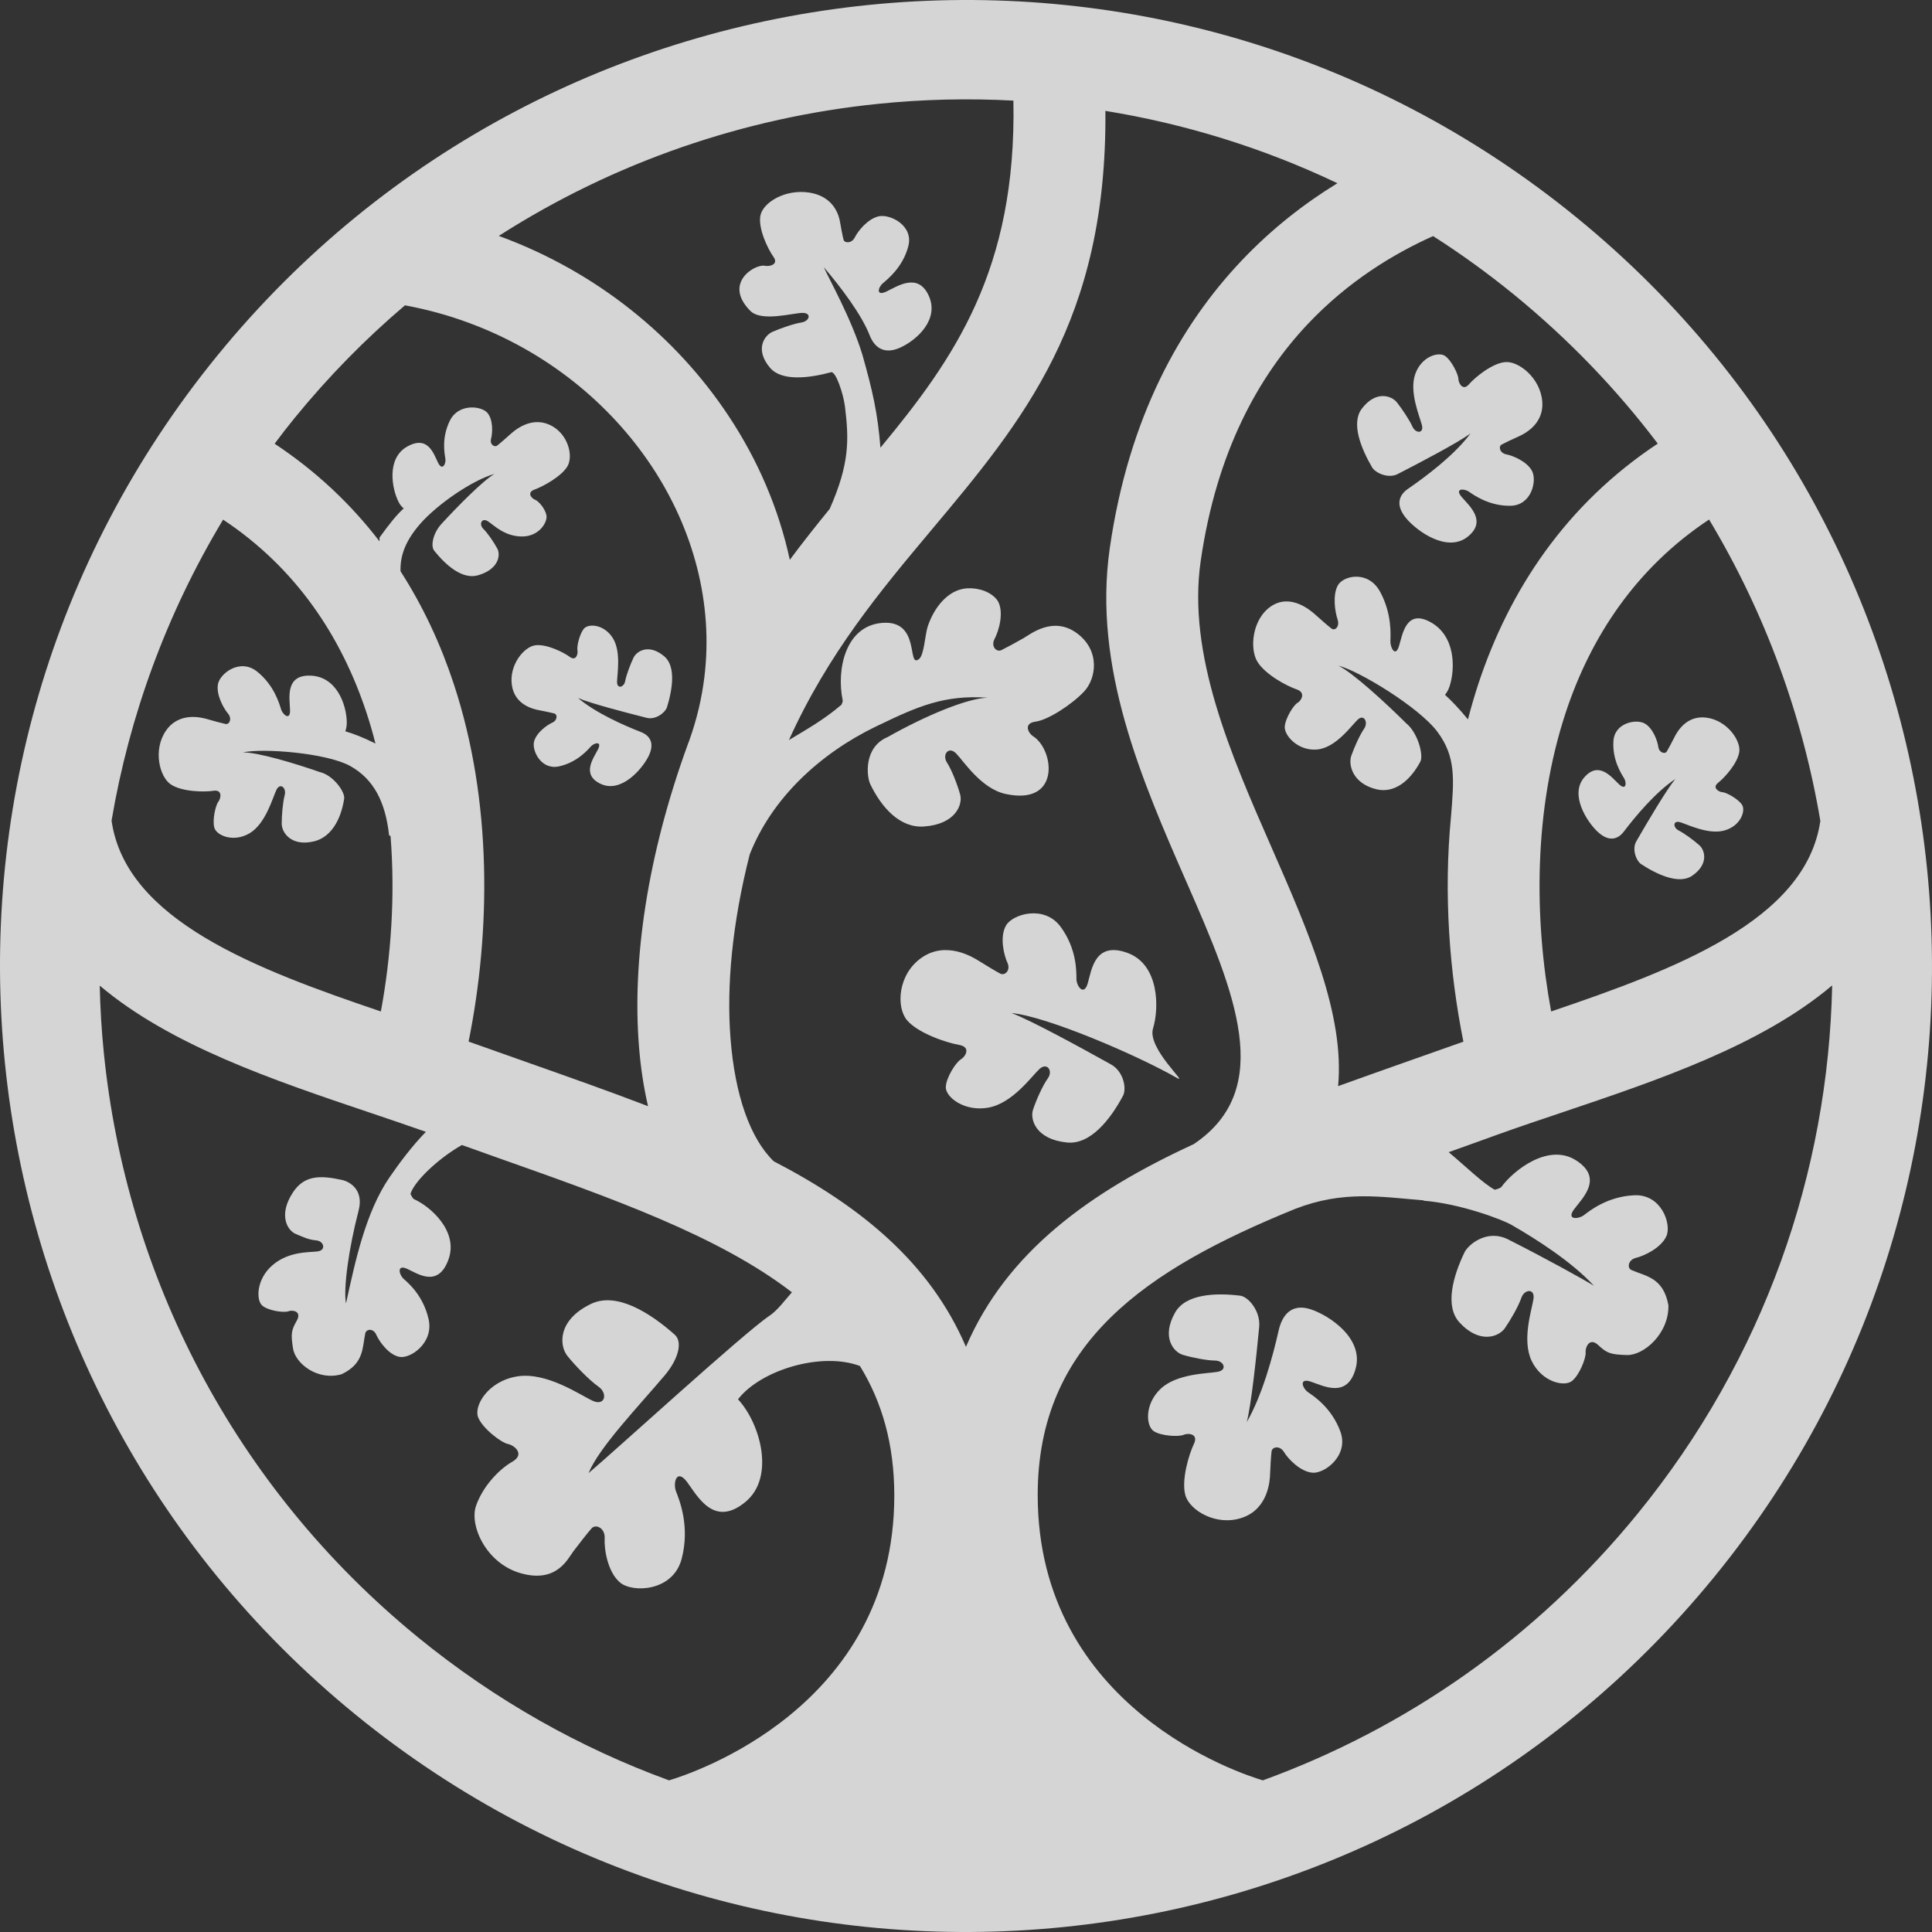
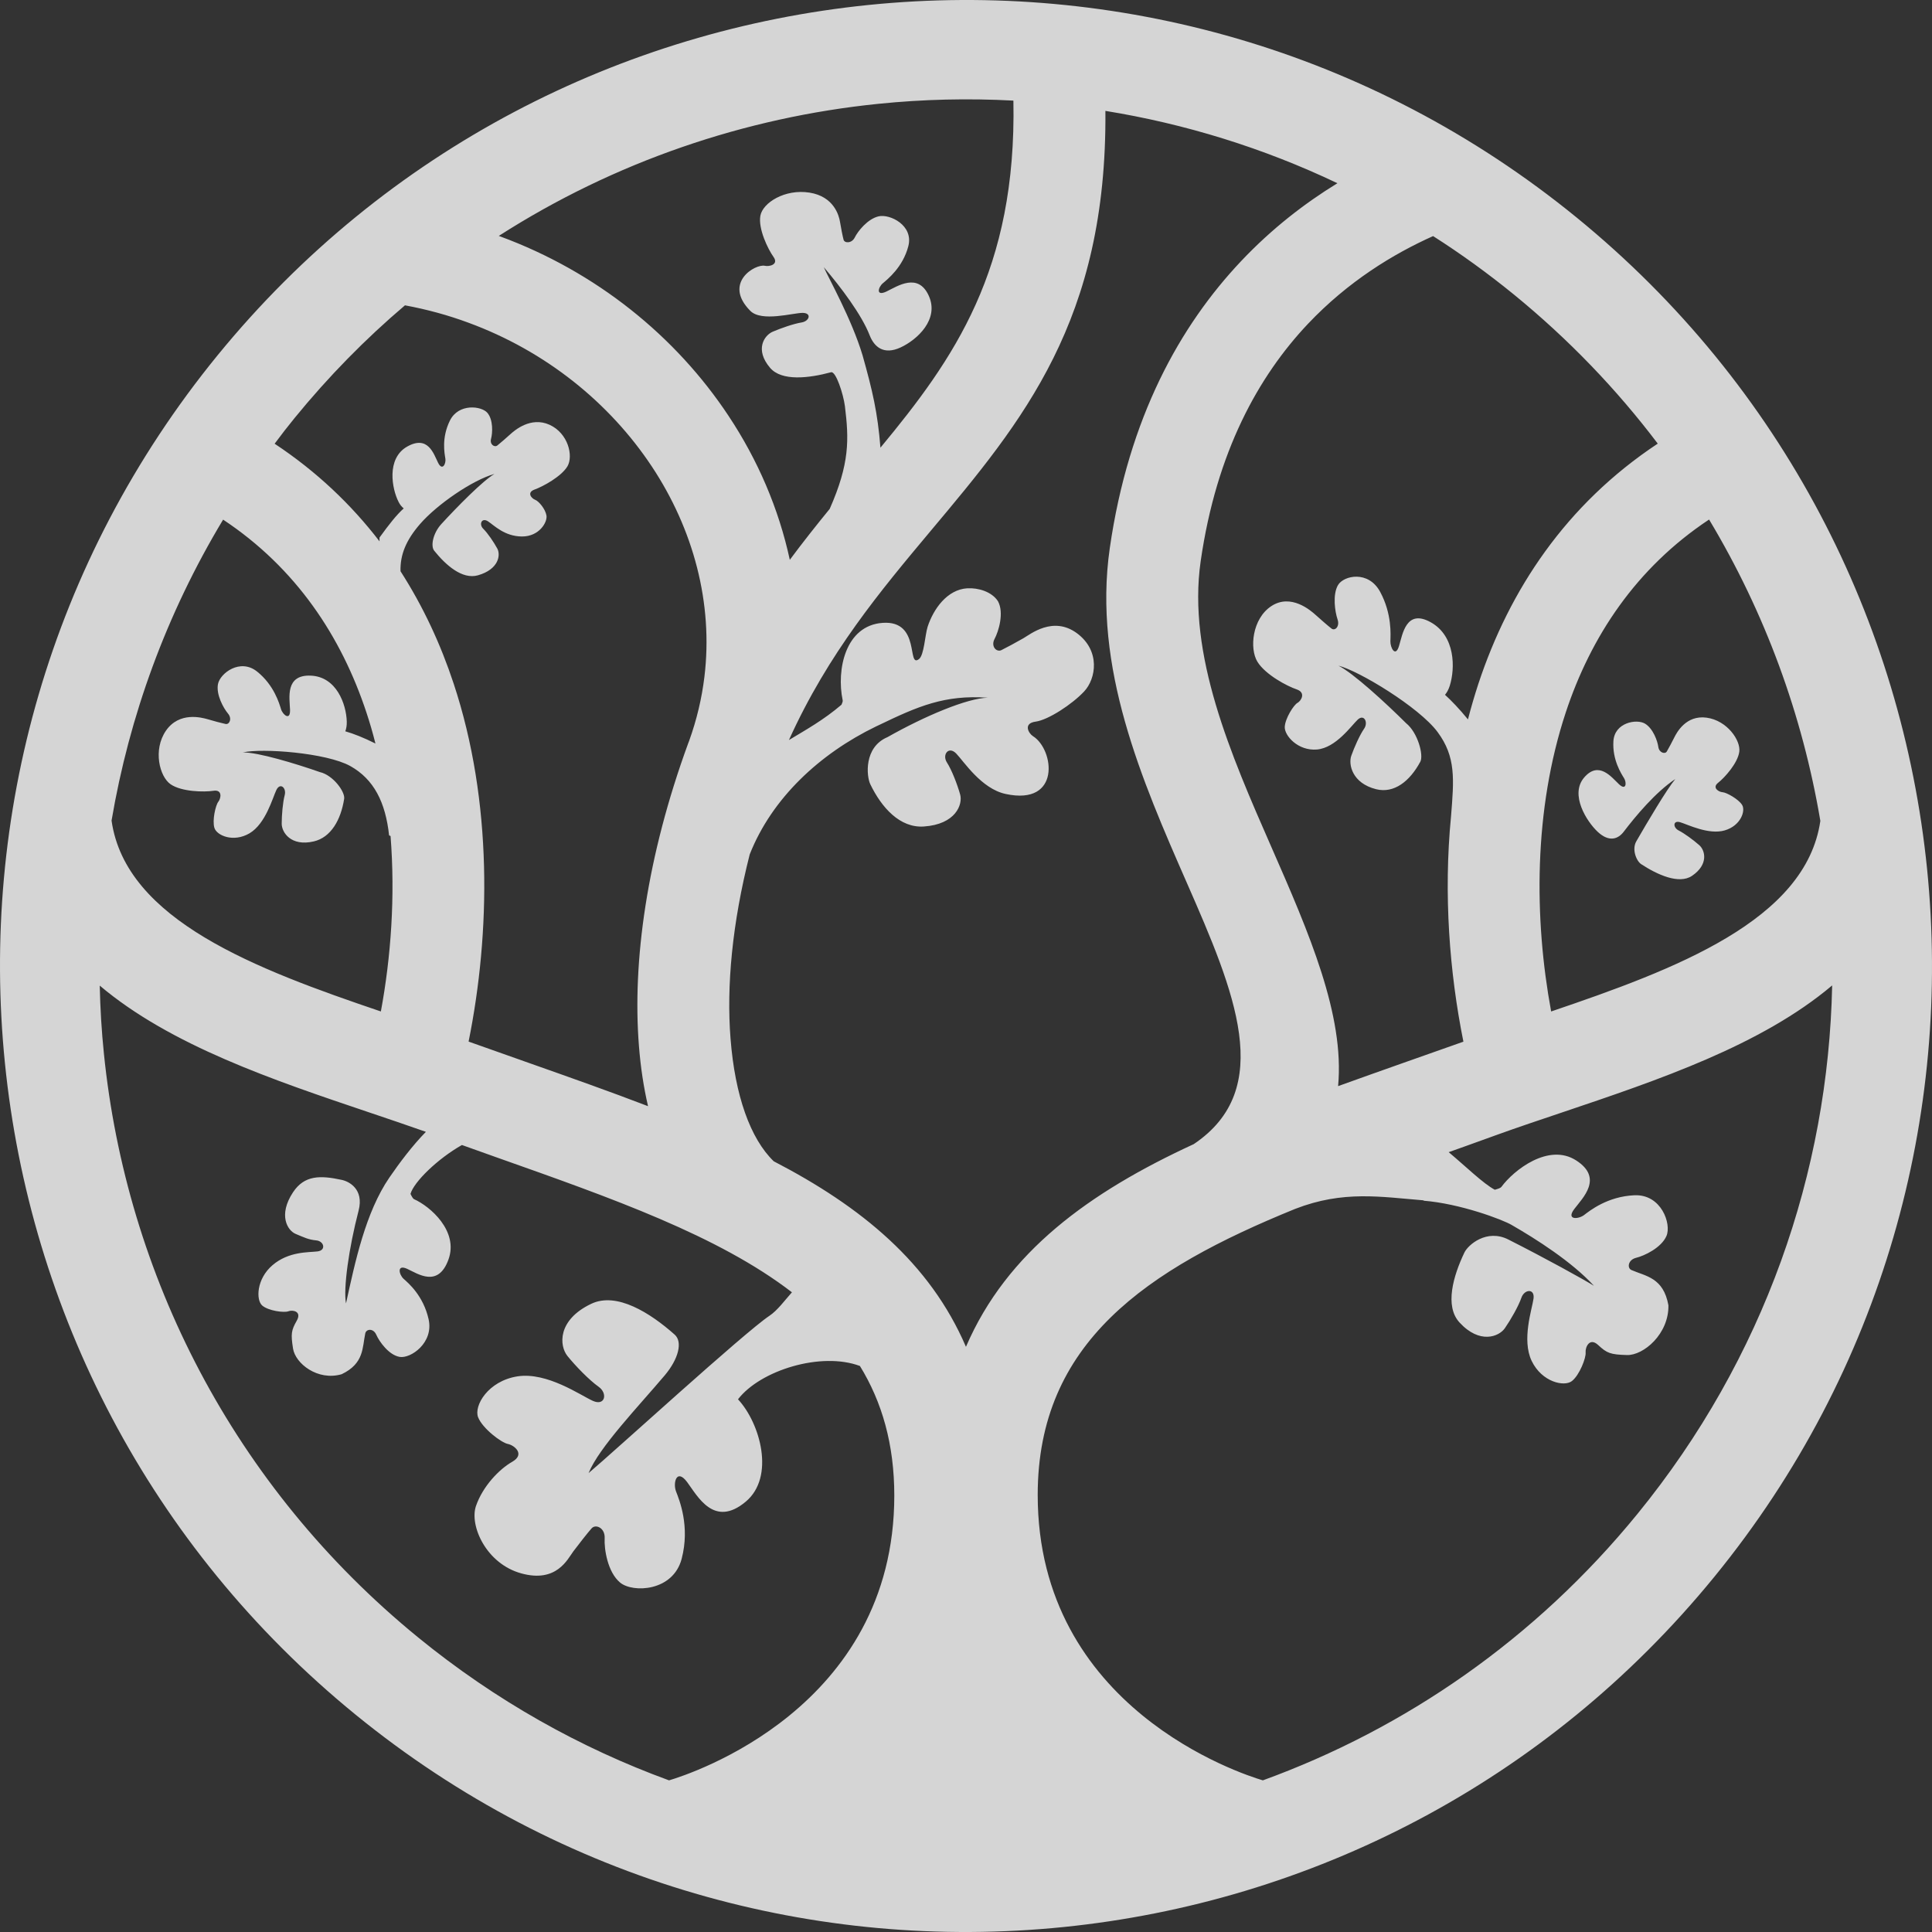
<svg xmlns="http://www.w3.org/2000/svg" id="Слой_1" x="0px" y="0px" viewBox="0 0 1995.1 1995.1" style="enable-background:new 0 0 1995.1 1995.1;" xml:space="preserve">
  <rect x="0" y="0" width="1995.1" height="1995.1" fill="#333333" stroke="none" />
  <style type="text/css"> .st0{opacity:0.79;} .st1{fill:#FFFFFF;} </style>
  <g class="st0">
    <path class="st1" d="M1990,897.1c-25.7-254.1-148.4-498.3-361.9-672.5C1414.7,50.5,1151-20.6,897.1,5.1 C643.1,30.9,398.8,153.5,224.6,367C50.5,580.4-20.6,844.1,5.1,1098c25.7,254.1,148.4,498.3,361.9,672.5 c213.4,174.1,477.1,245.2,731,219.5c254.1-25.7,498.3-148.4,672.5-361.9C1944.6,1414.7,2015.7,1151,1990,897.1z M1879.8,847.7 c-14.9,102.8-149.8,153.3-278,196.8c-17.7-95.8-18.2-208,15.1-308.8c25.8-78,72.4-149.1,148-199.2 C1822.9,633.1,1861.4,738.8,1879.8,847.7z M1563.4,304.2c56.7,46.3,106.2,98,148.5,153.9c-94.9,62.8-153.2,151.2-185.2,247.9 c-4,12.2-7.6,24.5-10.8,36.9c-9-11-17-19.3-23.7-25.4c1.9-2.3,3.6-5.2,4.9-9.3c5.7-18.1,5.9-51.4-19.6-65.6 c-25.5-14.2-29.1,12.4-32.8,24.5c-3.7,12.2-9.1,1.7-8.9-5c0.2-6.7,1.7-28.1-10.5-50.8c-12.2-22.7-37.8-17-43.6-7.1 c-5.8,9.9-3.1,27.7-0.5,35.3c2.6,7.6-2.7,12.3-6.2,9.6c-3.5-2.7-11.1-9.3-16.3-14c-5.2-4.7-25.5-22.4-45.7-9.3 c-20.1,13.1-22.8,44.2-14.5,57.6c8.3,13.4,30.7,25.2,40.5,28.5c9.8,3.3,4.7,11.8,0.9,13.9c-3.8,2-12.7,15.8-13.2,24.8 c-0.4,9.1,13.7,25,33.2,23.4c19.6-1.6,35.7-24.8,42.2-30.9c6.6-6.1,11.1,3,6.5,9.5c-4.5,6.5-10.1,19.1-13.2,27.9 c-3.1,8.9,0.9,28.3,25.7,34.5c18.6,4.6,34.8-8.3,45.6-28.4c3.6-6.7-2.6-30.1-14.7-39.8c-21-20.9-55-52.1-69.9-59.4 c20.8,5.1,83.3,42.8,102.4,68.5c19.1,25.7,17,48.8,13.9,87.2l0,0c-7.8,80.5-1.6,161.1,12.8,232.6l-62.9,22.2 c-22.5,8-44.7,15.8-66.5,23.7c6.8-73.3-29.7-157.6-69.3-247.8c-41.3-94.2-86.6-197.7-72.6-294.4c16.3-113,59.8-191,110.7-244.9 c41.6-44,88.4-72.4,129.3-90.7C1508.6,262.1,1536.4,282.2,1563.4,304.2z M907.2,107.2c46.2-4.7,92.8-5.8,139.3-3.3 c3.4,174.8-61.2,266.5-137.3,358.4c-2.9-36.3-8.2-58.9-18.5-95.5c-11.3-37.6-35.2-79.8-40-90.9c17.6,20.6,39.1,49.1,47.3,70.2 c4.9,12.6,14.9,20.6,32,12.7c17.1-7.9,40.2-29,29.1-53.4c-11-24.3-32.3-9.9-43.6-4.4c-11.4,5.4-8.6-4.5-3.8-8.5 c4.8-4.1,20.7-16.6,26.3-38.3c5.6-21.6-19.2-33.5-30.7-30.8c-11.5,2.7-21.5,15.5-24.6,21.8c-3.1,6.3-10.6,6.1-11.6,2.3 c-1-3.8-2.7-12.5-3.7-18.6c-1-6.1-6.1-26-31.5-30c-25.4-4-48.3,10.5-50.7,23.9c-2.4,13.4,7.8,34.4,13.5,42.4 c5.8,8-4.2,10.3-8.8,9.3c-9.8-2.3-43.7,17.6-15.1,46.5c11.7,11.8,44.5,2,54.1,2.1c9.6,0.1,7,8.6-1.2,9.9 c-8.1,1.3-21.3,5.9-29.9,9.6c-8.6,3.8-18.6,18.4-2.6,37.2c12,14.2,40.4,10.7,63,4.6c5-1.3,12.7,22.6,14.3,35 c4.2,34.2,5.1,59-15.7,106.1c0,0,0,0,0,0c-13.8,16.9-27.6,34.3-41.2,52.6c-11.4-52.7-33-103.1-63.3-148.7 c-54.3-82-136.4-148.7-235.9-185.3l-1.3-0.5C634.5,167.1,769.2,121.2,907.2,107.2z M304.2,431.7c35-42.9,73.2-81.8,114-116.4 c22.7,4.2,44.6,10.2,65.4,17.9c80.1,29.4,146,82.9,189.5,148.5c42.8,64.6,63.6,141,54.3,217.4c-2.7,22.1-7.9,44.1-15.7,65.8 l-0.3,0.8c-0.2,0.6-0.5,1.2-0.7,1.8c-42.8,117-57.8,225.4-50.9,312.5c1.7,22,4.9,42.9,9.4,62.3c-39.3-15.1-80.4-29.6-122.6-44.5 l-62.7-22.2c22.7-112.5,24.9-247.8-15.4-369.6c-13.4-40.6-31.5-79.7-54.9-116.1c-0.5-17.1,5.8-32.2,20.1-48.7 c17.6-20.3,54.1-45.4,76.9-51.8c-12,7-38.4,33.8-54.8,51.7c-8.7,9.5-11.3,22.8-7.4,27.6c11.7,14.6,28.8,30,45.1,25.4 c21.8-6.2,23.6-21.2,20-27.7c-3.6-6.6-9.8-15.8-14.5-20.4c-4.7-4.7-1.5-11.9,5-7.6c6.5,4.3,17.1,15.5,35,15.6 c17.8,0.1,26.5-14.8,25.3-21.7c-1.2-6.9-8.1-14.9-11.7-16.2c-3.6-1.3-9.1-7.5-0.5-10.6c8.6-3.1,27.6-13.4,33.9-24 c6.2-10.7,0.8-34.1-18.6-42.9c-19.4-8.7-36.1,5.9-40.4,9.8c-4.3,3.9-10.5,9.3-13.4,11.6c-2.9,2.3-8.1-1-6.5-6.9 c1.6-6,2.3-19.6-3.8-26.8c-6.2-7.2-29.8-10-38.7,8c-8.9,18-5.5,34.2-4.7,39.2c0.9,5.1-3,13.4-7.5,4.4c-4.5-9-10.3-29-32-16.7 c-21.6,12.3-15.7,43.7-8.8,57.1c1.5,3,3.3,5.1,5.3,6.7c-7.5,6.8-14.7,15.9-25,30.1l0,3.9c-29.1-37.9-64.8-72-108.3-100.8 C290.2,449.3,297.1,440.4,304.2,431.7z M230.4,536.6c75.6,50.1,122.2,121.1,148,199.2c3.5,10.5,6.6,21.2,9.3,32 c-12.4-6.2-22.7-10.2-31.1-12.6c1-2.8,1.6-6,1.5-10c-0.5-17.9-10.5-46.4-37.2-47.5c-26.7-1.1-21.8,23.2-21.4,35.1 c0.5,12-7.5,5.4-9.3-0.5c-1.8-5.8-7.1-24.7-24.7-38.8c-17.6-14.1-38.3,1.9-40.4,12.9c-2.1,10.9,5.7,24.9,10.3,30.4 c4.6,5.4,1.4,11.7-2.5,10.8c-3.9-0.8-12.5-3.1-18.5-4.9c-6-1.7-29.2-8.1-43,11.8c-13.7,19.9-6.6,47.6,4.8,55.4 c11.4,7.8,34.6,8.2,44.2,6.7c9.6-1.5,7.8,8,5,11.4c-2.7,3.4-6.4,19-4,26.9c2.4,7.9,19.6,15.4,36.3,5.6 c16.7-9.9,23.8-36.6,27.7-44.7c3.9-8.1,10.6-2.2,8.6,5.3c-2,7.5-3.1,20.7-3.1,29.5c0,8.9,9.5,23.8,33.1,18.3 c17.7-4.1,28-22.2,31.4-44c1.1-7.3-11.5-24.5-25.1-27.6c-24.8-8.7-64.2-20.6-79.5-20.3c19.9-4.6,86.2,0.4,110.8,14 c24.6,13.7,36.5,37.6,40.2,71.7l1.5,0.6c4.9,62.3,0.5,124.6-10,181.2C265,1001,129.9,950.5,115.2,847.4 C133.5,739.6,171.7,634.1,230.4,536.6z M690.9,1838.5c-91.6-33.4-179.3-82.5-259.1-147.6c-191.4-156.2-301.4-375.2-324.5-602.9 c-2.4-23.3-3.8-46.7-4.3-70.2c73.1,61.8,179.3,97.6,278.7,131.1c17.8,6,39.4,13.3,58.1,19.9c-13.9,14.2-27.2,31.9-37.7,47.2 c-24.7,36.1-35.4,87.2-44.8,130c-2.9-15.3,2.9-57.1,13-95.8c5.8-22.4-10.1-30.3-17.5-31.8c-22.1-4.8-38.5-4.9-50.2,12.8 c-15.6,23.6-5.7,39.5,2.7,43c8.4,3.5,13.3,6,21.3,6.7c8,0.7,10.5,10.3,1.2,11.4c-9.4,1.1-29.7-0.1-46.4,14.2 c-16.7,14.3-17.1,35.9-10.7,41.6c6.4,5.6,22.7,7.7,27.1,6c4.4-1.7,14.2,0,8.6,9.8c-5.6,9.9-6.2,13.4-3.8,28.7 c2.4,15.4,25.4,33.7,50.2,26.5c23.3-11.1,21.3-27.5,24.4-42.2c1-4.6,8.3-5.6,11.4,1.5c3.1,7,12.9,20.9,24.1,22.8 c11.2,2,35.4-14.4,29.9-38.9c-5.5-24.5-21.1-37.5-25.8-41.7c-4.7-4.2-7.4-15.4,3.7-10.3c11.1,5.1,31.9,19.8,42.6-9.6 c10.7-29.4-18.9-55-35.6-62.4c-0.9-0.4-2.2-2.5-3.6-5.4c3.5-12.4,27.9-36.2,53.1-50.5c18.4,6.6,27,9.6,35.6,12.7 c119.6,42.3,229.3,81,305.2,139.4c-7.5,8.4-14.9,18.7-23.3,24.3c-25.7,17.1-160.3,140.2-186.7,162.4c10.8-26.5,51.4-68.7,78.7-101 c14.3-17,18.6-34.6,10.2-42c-25.1-22.3-59.8-44.4-86.2-31.8c-35.2,16.8-33,43.4-24.5,53.9c8.5,10.5,22.4,24.8,32.1,31.7 c9.7,6.8,6.8,20.3-5.9,14.6c-12.7-5.7-47.2-30-77.8-25.3c-30.6,4.8-45.2,30.5-40.7,42.2c4.5,11.6,24,26.3,30.7,27.6 c6.7,1.3,18.2,10.6,4.6,18.4c-13.6,7.7-30.5,25.4-37.5,45.7c-6.9,20.3,10.6,59.7,46.9,69.6c36.4,10,47.7-14.7,53.6-22.7 c6-7.9,14.7-19.1,18.9-23.8c4.2-4.8,14.1-0.6,13.5,10.3c-0.6,10.8,2.9,34.8,16,45.7c13.1,10.8,54.6,9.2,63.5-24.5 c8.9-33.8-2.5-61.1-5.8-69.7c-3.3-8.6,0.5-24.2,11.4-9.7c10.8,14.5,27.8,47.8,60.6,20.3c30.4-25.4,15.1-80.8-8-105.7 c23.1-30,85.9-49.4,125.9-34.4c22.8,37.1,35.5,80.8,35.5,133.9C923.4,1764.1,712.8,1832,690.9,1838.5z M997.5,1390.8 c-37.2-86.7-108.2-144.8-198.5-191.6c-24.1-23.3-40-67.7-44.6-126.6c-4.3-54.3,1.7-119.1,19.8-190.3 c23-58.3,72.6-104.1,130.4-132.1l3.6-1.7c39.5-19,67.3-31.2,111.8-28c-21.2,0.5-64.8,18.8-103.5,40.7 c-24.7,10.4-21.7,40.6-17.8,48.6c11.6,24.1,30.6,45.4,55.3,43.7c32.9-2.2,40.4-22.8,37.5-33.1c-2.9-10.3-8.6-25.2-13.7-33.1 c-5.1-8,1.8-17.2,9.6-9.2c7.8,8,25.9,36.4,51.1,41.8c57.4,12.4,50.2-46,28.2-59.7c-4.7-3-10.3-13.3,2.8-15 c13.1-1.8,37.6-17.9,50-31.1c12.4-13.2,17.1-42.1-7.4-60.2c-24.6-18.1-48,1-55.3,5.2c-7.3,4.2-17.9,9.9-22.8,12.3 c-4.9,2.3-11.1-3.8-6.9-11.7c4.2-7.9,9.9-26.9,3.5-38.8c-6.4-9.9-20.3-14-31.6-13.4c-20.9,1.2-35.1,21.4-41.1,39.8 c-2.7,8.6-3.6,29.2-8.9,33.3c-12.8,9.9,2.2-40.2-37.5-37.4c-38.6,2.7-47.9,48.4-41.3,80c0.2,0.9-0.3,2.5-1.2,4.5 c-18.6,15.9-36.9,26-54.3,36.5c40.6-89.8,94.9-154.5,146.4-216c95.3-113.6,182.2-217.3,180.4-433.7c82,13.3,162.7,38.1,239.6,74.7 c-33.3,20.4-67.6,46.7-99.6,80.6c-62.6,66.3-116,161-135.5,296.4c-17.7,123.2,33.2,239.6,79.7,345.7c49.2,112.2,91.9,212.6,7,269.6 C1125.1,1231.1,1039.7,1292.7,997.5,1390.8z M1690.9,1563.4c-105.7,129.6-240.2,221.8-386.8,275.1 c-22.3-6.6-232.5-74.6-232.5-294.7c0-157.4,112.2-232.9,265.8-295.4c49.9-19.4,88.5-12.4,133.3-8.8c-0.8,0.1-1.3,0.3-0.8,0.3 c38.1,3,81.8,19.6,91,25c24.9,14.3,62.4,38.1,85.1,62.9c-10.8-6.7-49.8-28.3-88.4-47.8c-22.3-11.3-41.6,5.5-45.4,13.5 c-11.5,24.1-20.6,55.3-5,72.2c20.8,22.6,40.7,14.7,46.8,5.9c6.1-8.8,14-22.6,17.1-31.5c3.1-8.9,14-9.8,12.5,1 c-1.5,10.8-12.4,42.4-1.9,64.3c10.6,21.9,33.6,26.9,41.5,20.8c7.9-6.1,14.8-24.2,14.2-29.5c-0.5-5.3,4-16.1,13-7.7 c9,8.4,12.6,9.8,29.7,10.3c17.1,0.5,43.4-21.8,42.8-51.4c-5.2-28.7-23.3-29.9-38.2-36.4c-4.6-2-3.6-10.5,4.8-12.6 c8.4-2,26.1-10.3,31.4-22.6c5.3-12.3-5.2-43.2-33.1-42c-27.9,1.2-46.3,16.1-52.1,20.5c-5.9,4.4-18.7,5.2-10-6.3 c8.7-11.5,30.3-32,1.9-50.2c-28.4-18.3-64.4,10-77.2,27.4c-0.7,1-3.3,2-6.8,2.9c-12-6.4-30-24.1-47.6-38.8 c10.1-3.6,24.2-8.6,50.1-18c20.4-7.4,46.4-16.1,67.2-23.1c99.4-33.5,205.6-69.3,278.7-131.1C1888,1210.2,1822,1402.7,1690.9,1563.4 z" />
-     <path class="st1" d="M1443.4,489.5c22.8-11.7,62.7-32.6,75.2-42c-16.6,22.5-46.3,44.7-64.5,57.2c-9.4,6.4-13.5,16.8-1.9,30.6 c11.5,13.7,42.3,35.4,63.1,19.2c20.8-16.2,2-32.1-5.8-41.2c-7.8-9.1,2.3-9,7.3-5.6c5,3.4,20.8,14.9,42.8,14.6 c22.1-0.2,27.7-26,22.5-35.9c-5.2-9.9-19.8-15.9-26.6-17.2c-6.8-1.3-8.3-8.2-4.9-10.1c3.5-1.9,11.4-5.6,17-8.1 c5.6-2.5,27.1-12.4,25-36.7c-2.1-24.4-24.7-41.6-38.1-40.4c-13.5,1.1-31.3,15.7-37.6,23c-6.3,7.3-10.8-1.3-10.9-5.7 c0-4.4-7-19-13.7-23.6c-6.7-4.7-24.5,0.4-30.9,18.9c-6.4,18.4,4.8,43.9,7,52.7c2.1,8.8-6.6,8.5-9.8,1.4 c-3.2-7.1-10.6-18.1-16.1-25.1c-5.6-7-21.9-12.6-36.4,6.8c-11,14.9-0.6,40.8,10.8,60.3C1420.3,488.4,1433.6,494.6,1443.4,489.5z" />
    <path class="st1" d="M1698.6,747.2c-8.5-5-31.3-1.2-32.5,18.2c-1.2,19.3,8.2,33.7,11,38.2c2.8,4.5,2.4,13.4-5.3,6.2 c-7.6-7.2-20.8-24.5-35.9-6.9c-15.1,17.6,2.6,45.5,14.1,56.2c11.6,10.7,20.9,7.6,26.9-0.4c11.8-15.5,32.6-40.6,53.1-54.2 c-8.8,10.6-28.9,44.6-40.2,64.2c-4.9,8.4,0,20.4,5,23.7c16.5,10.8,38.9,21.1,52.4,12.1c17.6-11.9,13.5-26.5,7.6-31.7 c-5.9-5.2-15.2-12.1-21.3-15.2c-6.1-3.1-6-10.8,1.6-8.5c7.7,2.3,29.5,13.3,46,8.4c16.5-4.8,21.7-20.2,17.9-26.3 c-3.8-6.1-16.3-12.9-20.1-13.1c-3.9-0.2-11.3-4.6-4.6-9.8c6.7-5.3,20.2-20.2,21.8-32c1.6-11.7-12.5-32.3-33.8-35.2 c-21.3-2.9-30.9,15.6-33.3,20.4c-2.4,4.8-6,11.6-7.8,14.6c-1.8,2.9-7.8,1.3-8.7-4.7C1711.7,765.3,1707.1,752.2,1698.6,747.2z" />
-     <path class="st1" d="M552.5,666.4c-11.5,1.7-27,20.4-23.9,41.2c3,20.8,22.9,24.8,28.1,25.8c5.2,1,12.5,2.5,15.8,3.4 c3.2,0.9,3.3,7-2.1,9.4c-5.4,2.4-16.5,10.3-18.9,19.6c-2.4,9.3,7.3,29.7,25.8,25.6c18.5-4.1,29.4-16.7,32.9-20.6 c3.5-3.8,12-5.9,7.2,3.3c-4.7,9.1-17.4,26.1,3.2,35.5c20.6,9.5,42-14.6,49-28.4c6.9-13.7,1.5-21.6-7.6-25.2 c-17.7-6.9-46.8-19.7-65.1-35.2c12.3,5.4,49.6,15.1,71,20.5c9.2,2.3,19.1-5.4,20.9-11.1c5.7-18.4,9.3-42.2-2.8-52.4 c-15.9-13.4-28.5-5.5-31.8,1.4c-3.3,6.9-7.3,17.5-8.6,24.1c-1.2,6.6-8.5,8.5-8.4,0.8c0.1-7.8,4.5-31.3-4.5-45.4 c-9-14.1-24.8-14.9-29.5-9.7c-4.7,5.2-7.7,18.7-6.9,22.4c0.8,3.7-1.3,11.8-8,6.9C581.7,673.4,564,664.7,552.5,666.4z" />
-     <path class="st1" d="M1190.7,1062c6.3-20.5,6.8-66.1-26.7-78.1c-33.5-12-36.7,17.6-40.7,31.4c-4,13.8-11.6,3.1-11.7-4.3 c-0.1-7.3,0.6-30.9-16.3-53.9c-16.9-23-49.4-13.2-56.3-1.6c-6.9,11.6-2.4,30.6,1.3,38.6c3.7,8-2.7,13.8-7.4,11.3 c-4.7-2.5-14.7-8.5-21.7-12.9c-7-4.4-34-20.9-59.1-3.8c-25.1,17.1-26.9,51.4-15.4,64.9c11.4,13.4,40.8,23.2,53.6,25.4 c12.8,2.2,6.7,12.2,1.9,15c-4.8,2.7-15.5,19-15.5,28.9c0,10,19,25.4,44,20.9c25-4.6,44.4-32.1,52.5-39.7c8.1-7.6,14.4,1.7,8.9,9.4 c-5.5,7.7-11.9,22.2-15.3,32.3c-3.4,10.1,2.8,30.8,35,34c24.6,2.5,45.2-24.5,57.9-48.3c3.9-7.3,0.6-25.1-12.4-32.3 c-30.1-16.8-83.1-45.8-102.8-53.1c37.1,3.6,130.6,43.9,170.8,67C1228.3,1120.7,1184.3,1082.6,1190.7,1062z" />
-     <path class="st1" d="M1353.3,1352c-19.4-6.2-29.2,5.6-32.9,22c-6,26.7-17,67-32.9,94.5c4.5-17.3,9.8-66.4,12.8-98.1 c1.6-16.6-11.3-31.4-19.6-32.4c-25.1-3.1-56.1-1.9-67.1,17.2c-14.6,25.5-1.8,41,7.9,43.9c9.7,2.9,24.5,5.8,33.4,5.9 c8.9,0.1,12.9,9.7,2.6,11.6c-10.3,1.9-42.1,1.6-59,17.6c-16.9,16.1-15,38.3-7.2,43.6c7.8,5.3,26.2,6,30.9,3.9 c4.7-2.1,15.8-1.2,10.7,9.4c-5.1,10.6-13.2,37.4-8.8,53c4.4,15.6,32.1,32.5,58.9,23.1c26.8-9.4,28.4-38.2,28.6-45.6 c0.3-7.5,0.9-18.1,1.5-22.8c0.5-4.8,8.5-6.4,12.8,0.6c4.2,7,16.7,20.3,29.4,21.4c12.7,1.1,37.8-17.7,28.9-42.4 c-9-24.7-27.7-36.8-33.4-40.7c-5.7-3.9-10-15.2,2.9-10.9c12.9,4.3,37.7,17.7,46.2-13.4C1408.6,1382.1,1372.7,1358.3,1353.3,1352z" />
  </g>
</svg>